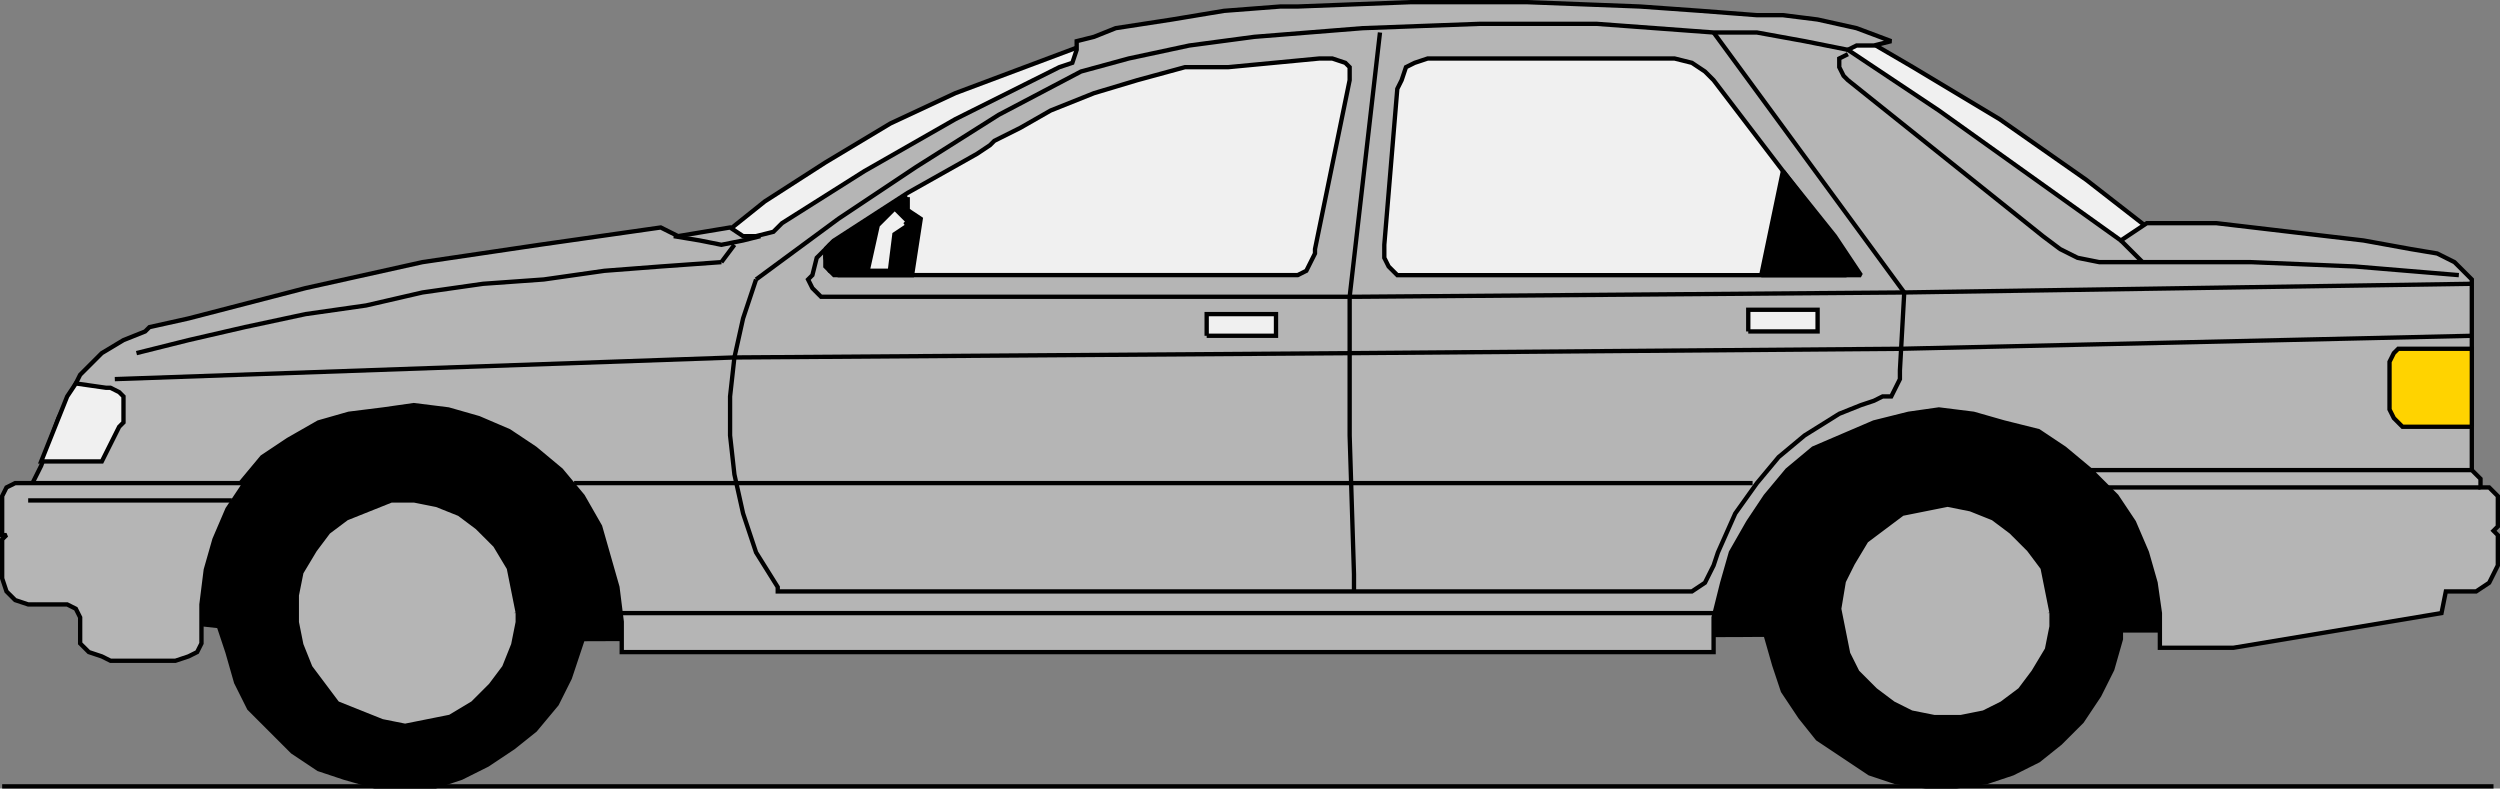
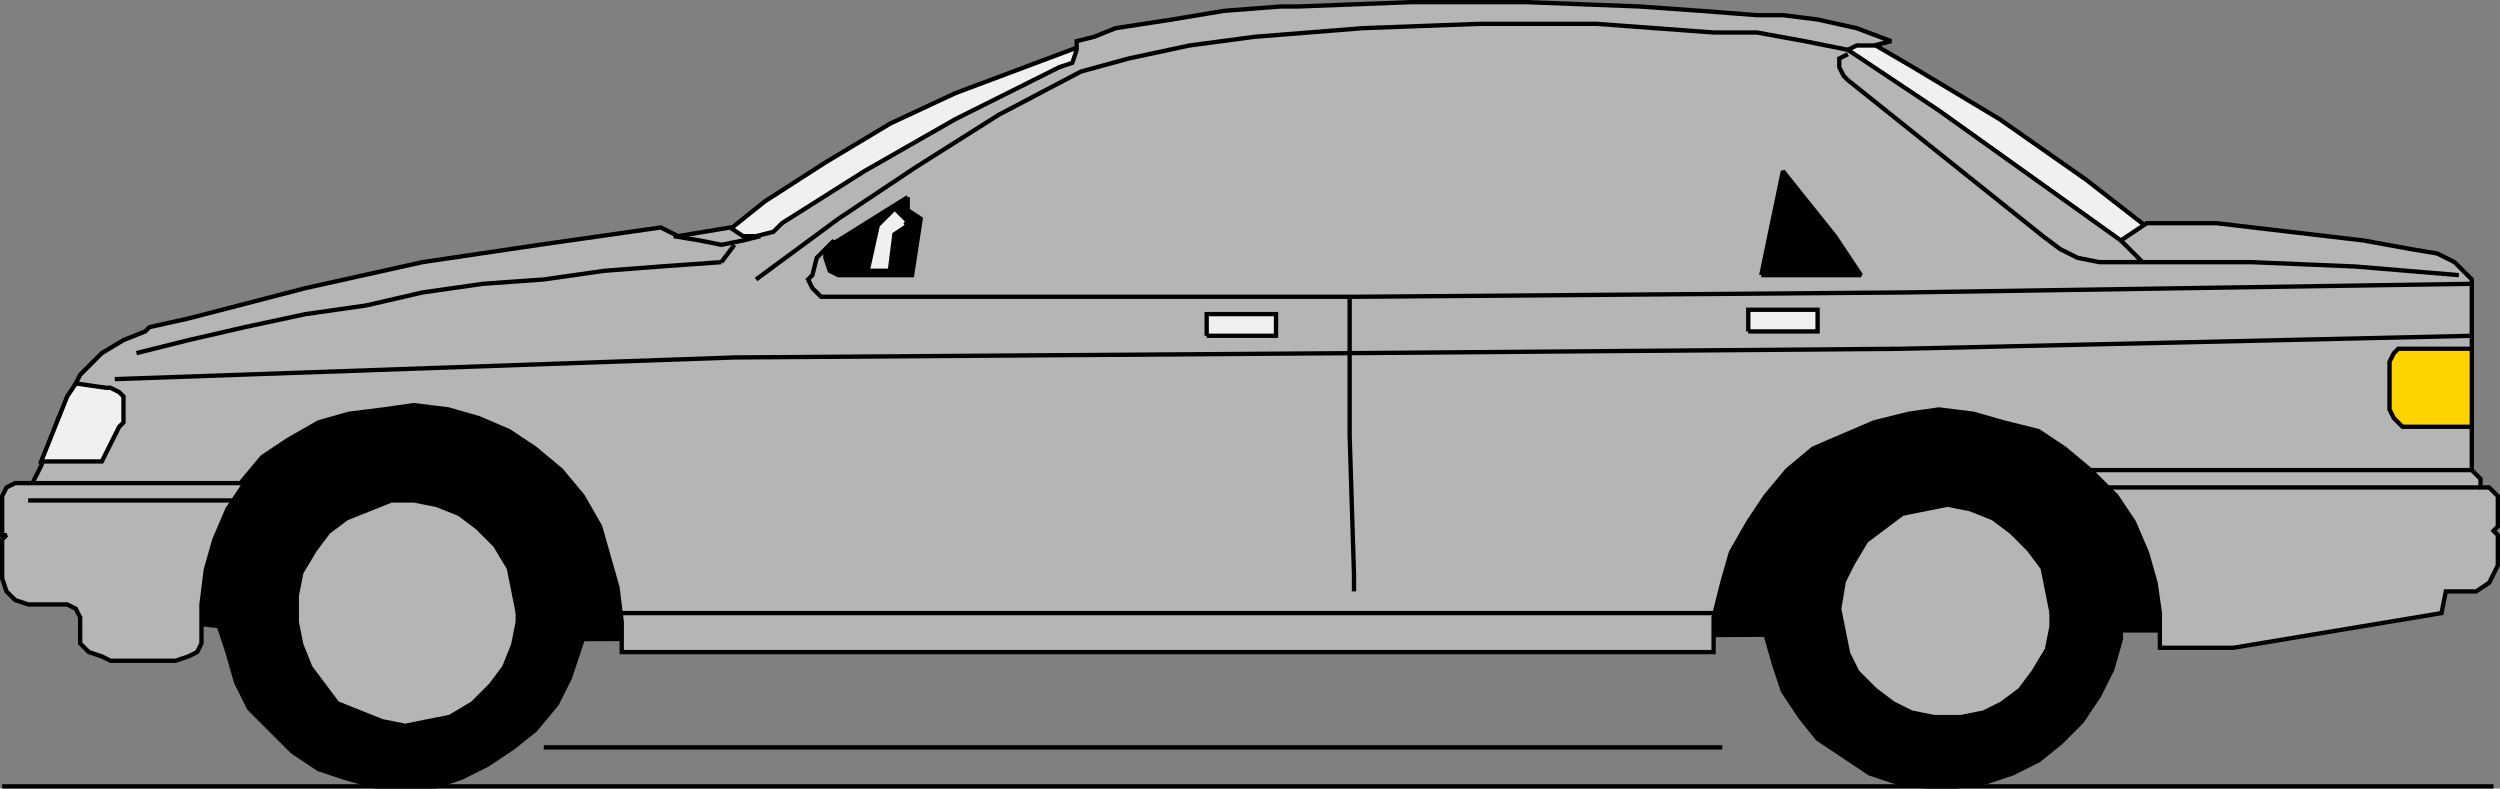
<svg xmlns="http://www.w3.org/2000/svg" width="577" height="182" version="1.2">
  <rect width="100%" height="100%" fill="#808080" stroke="none" />
  <g fill="none" fill-rule="evenodd" stroke="#000" stroke-miterlimit="2" font-family="'Sans Serif'" font-size="12.5" font-weight="400">
    <path fill="#000" d="m40.5 86.5 468 1-1 58h-18v2l-2 7-3 6-4 6-5 5-5 4-6 3-6 2-7 1h-7l-7-1-6-2-6-4-6-4-4-5-4-6-2-6-2-7-273 1-1 3-2 6-3 6-5 6-5 4-6 4-6 3-6 2h-14l-7-2-6-2-6-4-5-5-5-5-3-6-2-7-2-6-18-2 8-56" vector-effect="non-scaling-stroke" />
    <path fill="#f0f0f0" d="m169.5 61.5 317 2 13-8-18-14-20-14-20-12-12-7-177 1-16 6-16 6-15 7-15 9-14 9-10 8 3 7" vector-effect="non-scaling-stroke" />
    <path d="M.5 181.5h575" vector-effect="non-scaling-stroke" />
    <path fill="#b5b5b5" d="m54.5 113.5 1-2 5-6 6-4 7-4 7-2 8-1 7-1 8 1 7 2 7 3 6 4 6 5 5 6 4 7 2 7 2 7 1 8v7h252v-8l2-8 2-7 4-7 4-6 5-6 6-5 7-3 7-3 8-2 7-1 8 1 7 2 8 2 6 4 6 5 6 6 82-4v-46l-2-2-2-2-2-1-2-1-6-1-11-2-17-2-17-2h-16l-6 4-21-15-21-15-21-14 2-1h4l4-1-8-3-9-2-8-1h-6l-13-1-14-1-26-1h-27l-26 1h-4l-13 1-12 2-13 2-5 2-4 1v2l-1 3-3 1-6 3-18 9-21 12-19 12-2 2-4 1h-3l-3-2-12 2-4-2-28 4-27 4-27 6-27 7-9 2-1 1-5 2-5 3-4 4-1 1-1 2-4 8-4 11-2 4 47 2" vector-effect="non-scaling-stroke" />
    <path fill="#b5b5b5" d="m482.5 108.5 1 1 5 5 4 6 3 7 2 7 1 7v8h17l48-8 1-5h7l3-2 1-2 1-2v-7l-1-1 1-1v-7l-1-1-1-1h-2v-2l-1-1-1-1h-88" vector-effect="non-scaling-stroke" />
    <path d="M572.5 112.5h-86" vector-effect="non-scaling-stroke" />
    <path fill="#b5b5b5" d="M8.5 139.5h-2l-3-1-2-2-1-3v-9l1-1h-1v-9l1-2 2-1h53l-4 6-3 7-2 7-1 8v9l-1 2-2 1-3 1h-15l-2-1-3-1-2-2v-6l-1-2-2-1h-7" vector-effect="non-scaling-stroke" />
    <path d="M6.5 115.5h47m102-61 6 1 5 1 5-1 4-1m-32 87h252m-226-85-3 4m0 0-14 1-13 1-14 2-14 1-14 2-13 3-14 2-14 3-13 3-12 3m-5 6 143-5 143-1 126-1 132-3m-3-14-24-2-24-1h-35l-5-1-4-2-4-3-45-36-1-1-1-2v-2l2-1m-234 43-4 4-1 4-1 1 1 2 1 1 1 1h123l127-1 131-2" vector-effect="non-scaling-stroke" />
    <path d="m426.5 11.5-10-2-11-2h-10l-27-2h-27l-27 1-25 2-15 2-14 3-11 3-19 10-19 12-18 12-19 14m315-9 5 5" vector-effect="non-scaling-stroke" />
-     <path d="m395.5 7.5 44 60-1 18v2l-1 2-1 2h-2l-2 1-3 1-5 2-8 5-6 5-5 6-5 7-4 9-1 3-1 2-1 2-3 2h-211v-1l-5-8-3-9-2-9-1-9v-9l1-9 2-9 3-9" vector-effect="non-scaling-stroke" />
-     <path d="M312.5 136.5v-4l-1-32v-32l7-61m-186 104h272" vector-effect="non-scaling-stroke" />
+     <path d="M312.5 136.5v-4l-1-32v-32m-186 104h272" vector-effect="non-scaling-stroke" />
    <path fill="#f0f0f0" d="M278.5 77.5v-5h16v5h-16m125-1v-5h16v5h-16m-390 20-2 5-2 5h14l4-8 1-1v-6l-1-1-2-1h-1l-7-1-2 3-2 5" vector-effect="non-scaling-stroke" />
    <path fill="#ffd300" d="M570.5 98.5h-16l-1-1-1-1-1-2v-11l1-2 1-1h17v18" vector-effect="non-scaling-stroke" />
-     <path fill="#f0f0f0" d="M190.5 57.5v4l1 1 1 1h107l2-1 1-2 1-2v-1l8-39v-3l-1-1-3-1h-3l-21 2h-10l-11 3-10 3-10 4-7 4-6 3-1 1-3 2-16 9-17 11-2 2m234 3v-4l-29-38-2-2-3-2-4-1h-57l-3 1-2 1-1 3-1 2-3 36v3l1 2 2 2h103l-1-3" vector-effect="non-scaling-stroke" />
    <path fill="#000" d="m406.5 63.5 5-24 12 15 6 9h-23m-197-18v3l3 2-2 13h-17l-2-1-1-3v-1l1-2 2-1 16-10" vector-effect="non-scaling-stroke" />
    <path fill="#f0f0f0" stroke="#f0f0f0" d="m208.5 51.5-3 2-1 8h-3l2-9 3-3 2 2" vector-effect="non-scaling-stroke" />
    <path fill="#b5b5b5" stroke="#b5b5b5" d="m118.5 141.5-1-5-1-5-3-5-4-4-4-3-5-2-5-1h-5l-5 2-5 2-4 3-3 4-3 5-1 5v6l1 5 2 5 3 4 3 4 5 2 5 2 5 1 5-1 5-1 5-3 4-4 3-4 2-5 1-5v-2m354 0-1-5-1-5-3-4-4-4-4-3-5-2-5-1-5 1-5 1-4 3-4 3-3 5-2 4-1 6 1 5 1 5 2 4 4 4 4 3 4 2 5 1h6l5-1 4-2 4-3 3-4 3-5 1-5v-3" vector-effect="non-scaling-stroke" />
  </g>
</svg>